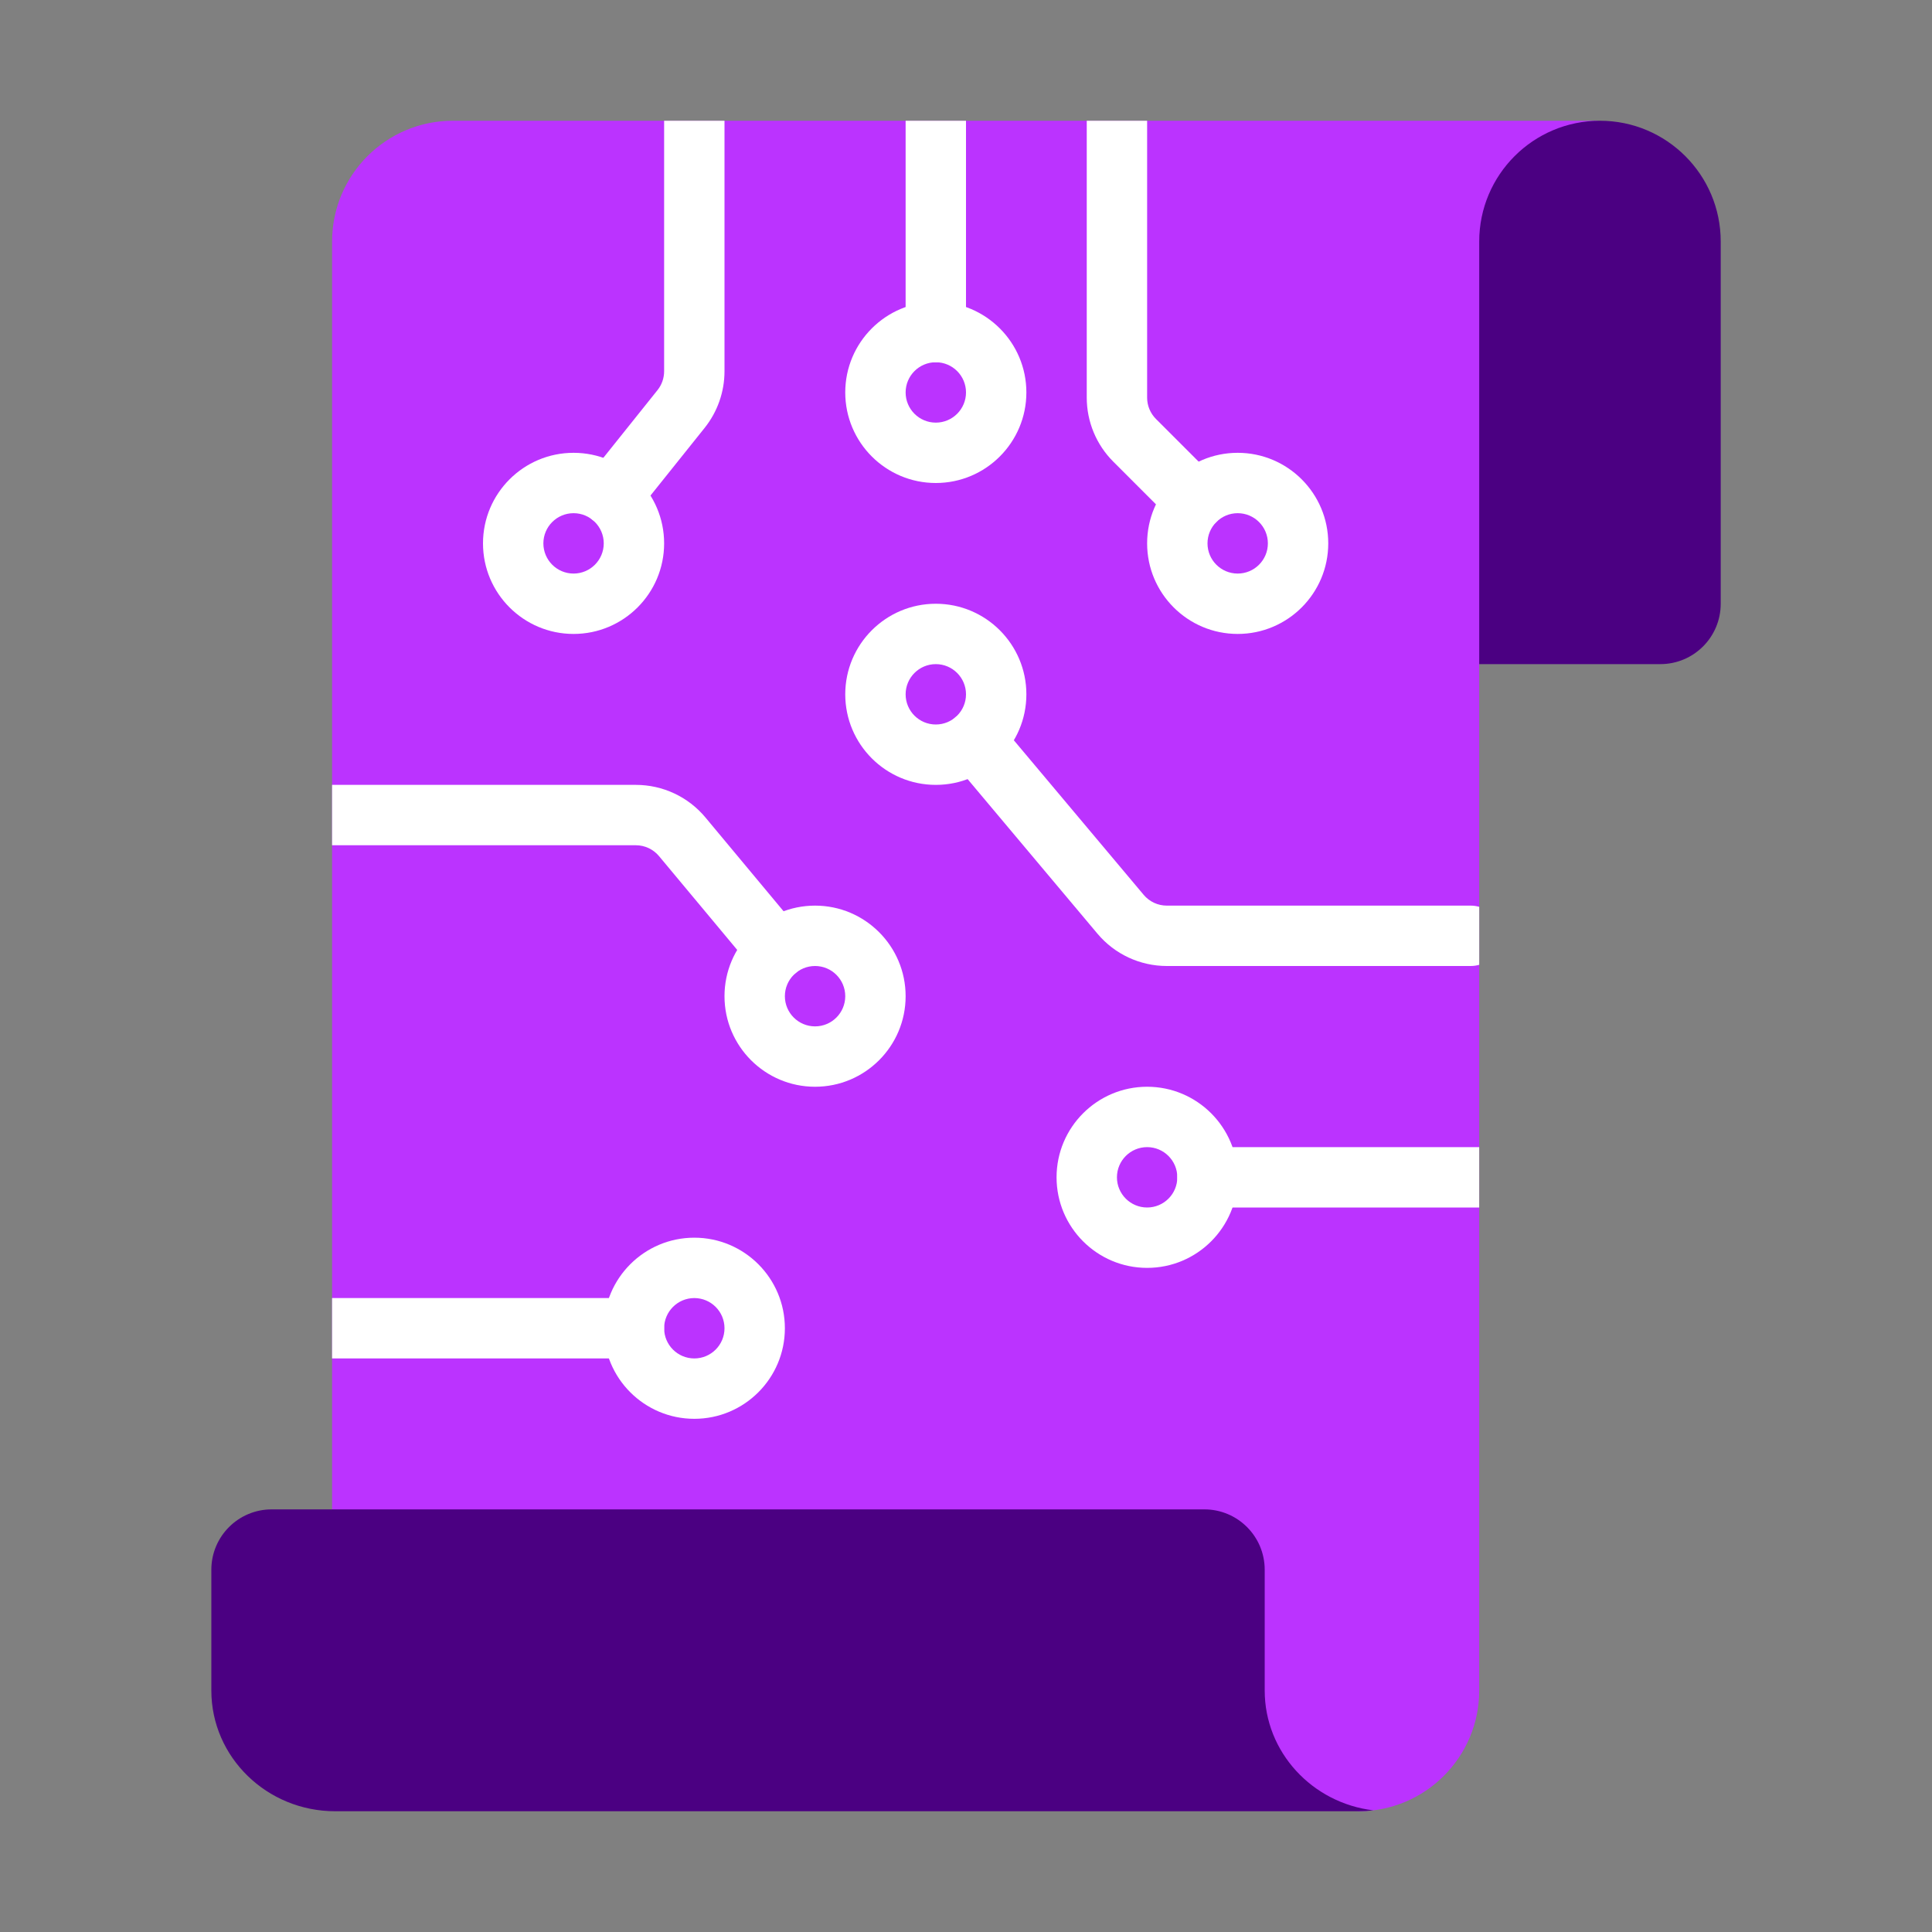
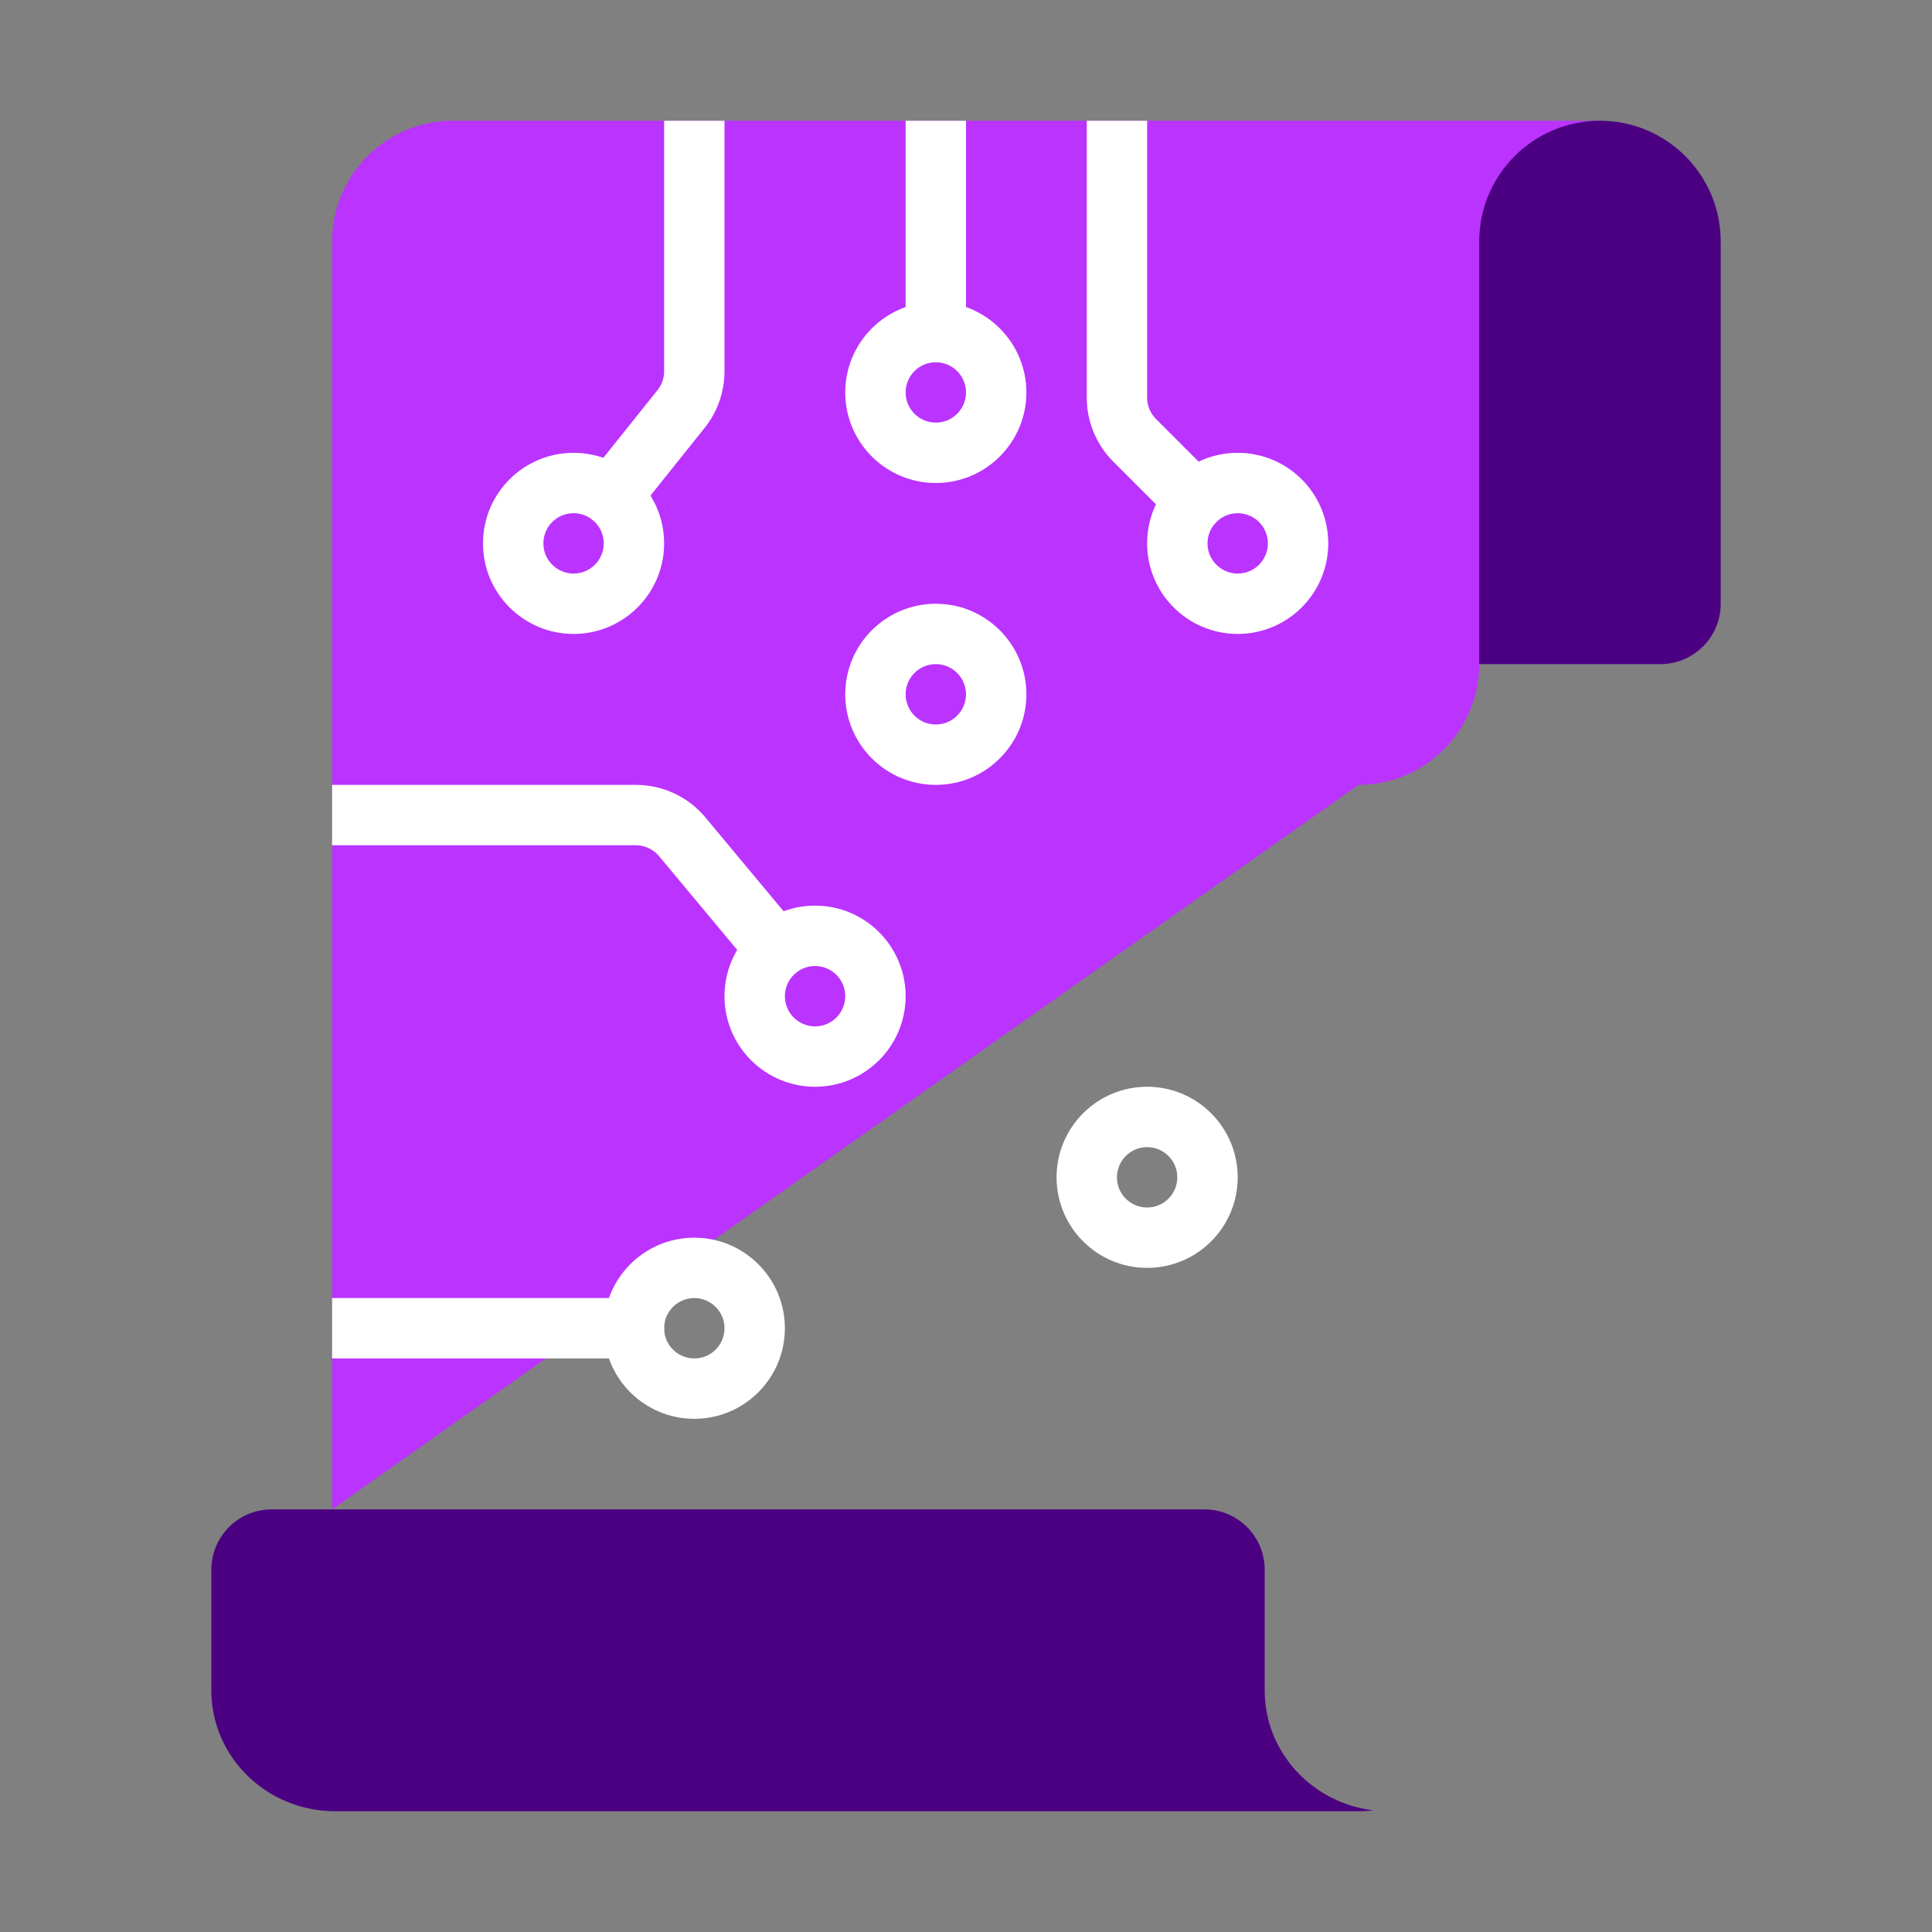
<svg xmlns="http://www.w3.org/2000/svg" clip-rule="evenodd" fill-rule="evenodd" stroke-linejoin="round" stroke-miterlimit="2" viewBox="0 0 64 64">
  <rect x="0" y="0" width="64" height="64" fill="#808080" stroke="none" />
  <g>
-     <path d="m11.001 50v-42c0-2.208 1.792-4 4-4h38c-2.208 0-4 18-4 18v34c0 2.208-1.793 4-4 4" fill="#b3f" />
+     <path d="m11.001 50v-42c0-2.208 1.792-4 4-4h38c-2.208 0-4 18-4 18c0 2.208-1.793 4-4 4" fill="#b3f" />
    <path d="m53.001 4c2.207 0 4 1.792 4 4v12c0 1.105-.896 2-2 2h-6v-14c0-2.208 1.792-4 4-4z" fill="#4b0082" />
    <path d="m45.001 60h-33.895c-2.266 0-4.105-1.792-4.105-4v-4c0-1.105.895-2 2-2h30.894c1.104 0 2 .895 2 2v4c0 2.041 1.572 3.727 3.599 3.97-.162.02-.326.03-.493.03z" fill="#4b0082" />
    <g fill="#fff">
      <path d="m23 41c1.656 0 3 1.344 3 3s-1.344 3-3 3-3-1.344-3-3 1.344-3 3-3zm0 2c-.552 0-1 .448-1 1s.448 1 1 1 1-.448 1-1-.448-1-1-1z" />
      <path d="m27 30c1.656 0 3 1.345 3 3 0 1.656-1.344 3-3 3s-3-1.344-3-3c0-1.655 1.344-3 3-3zm0 2c-.552 0-1 .448-1 1s.448 1 1 1 1-.448 1-1-.448-1-1-1z" />
      <path d="m38 36c1.656 0 3 1.344 3 3s-1.344 3-3 3-3-1.344-3-3 1.344-3 3-3zm0 2c-.552 0-1 .448-1 1s.448 1 1 1 1-.448 1-1-.448-1-1-1z" />
      <path d="m31 20c1.655 0 3 1.344 3 3s-1.345 3-3 3c-1.656 0-3-1.344-3-3s1.344-3 3-3zm0 2c-.552 0-1 .448-1 1s.448 1 1 1 1-.448 1-1-.448-1-1-1z" />
      <path d="m31 10c1.655 0 3 1.344 3 3s-1.345 3-3 3c-1.656 0-3-1.344-3-3s1.344-3 3-3zm0 2c-.552 0-1 .448-1 1s.448 1 1 1 1-.448 1-1-.448-1-1-1z" />
      <path d="m19 15c1.656 0 3 1.344 3 3s-1.344 3-3 3-3-1.344-3-3 1.344-3 3-3zm0 2c-.552 0-1 .448-1 1s.448 1 1 1 1-.448 1-1-.448-1-1-1z" />
      <path d="m41 15c1.656 0 3 1.344 3 3s-1.344 3-3 3-3-1.344-3-3 1.344-3 3-3zm0 2c-.552 0-1 .448-1 1s.448 1 1 1 1-.448 1-1-.448-1-1-1z" />
      <path d="m11.001 45v-2h9.999c.552 0 1 .448 1 1s-.448 1-1 1z" />
      <path d="m11.001 28v-2h10.062c.891 0 1.735.395 2.305 1.079l3.12 3.745c.353.425.296 1.056-.128 1.408-.424.353-1.055.296-1.408-.128l-3.121-3.744c-.19-.228-.471-.36-.768-.36z" />
-       <path d="m33.052 23.888 4.834 5.755c.19.226.47.357.766.357h10.067c.098 0 .192.014.282.04v1.92c-.09.026-.184.04-.282.04h-10.067c-.886 0-1.727-.391-2.297-1.07l-4.835-5.756c-.355-.422-.3-1.053.123-1.408s1.053-.301 1.409.122z" />
-       <path d="m40 38h9v2h-9c-.552 0-1-.448-1-1s.448-1 1-1z" />
      <path d="m30 11v-7h2v7c0 .552-.448 1-1 1s-1-.448-1-1z" />
      <path d="m19.468 15.814 2.313-2.891c.142-.177.219-.397.219-.625v-8.298h2v8.298c0 .682-.232 1.343-.657 1.875l-2.313 2.89c-.345.431-.974.501-1.406.156-.43-.345-.5-.974-.156-1.405z" />
      <path d="m38.879 17.293-2-2c-.563-.563-.879-1.326-.879-2.121v-9.172h2v9.172c0 .265.105.519.293.707l2 2c.39.39.39 1.024 0 1.414s-1.024.39-1.414 0z" />
    </g>
  </g>
</svg>